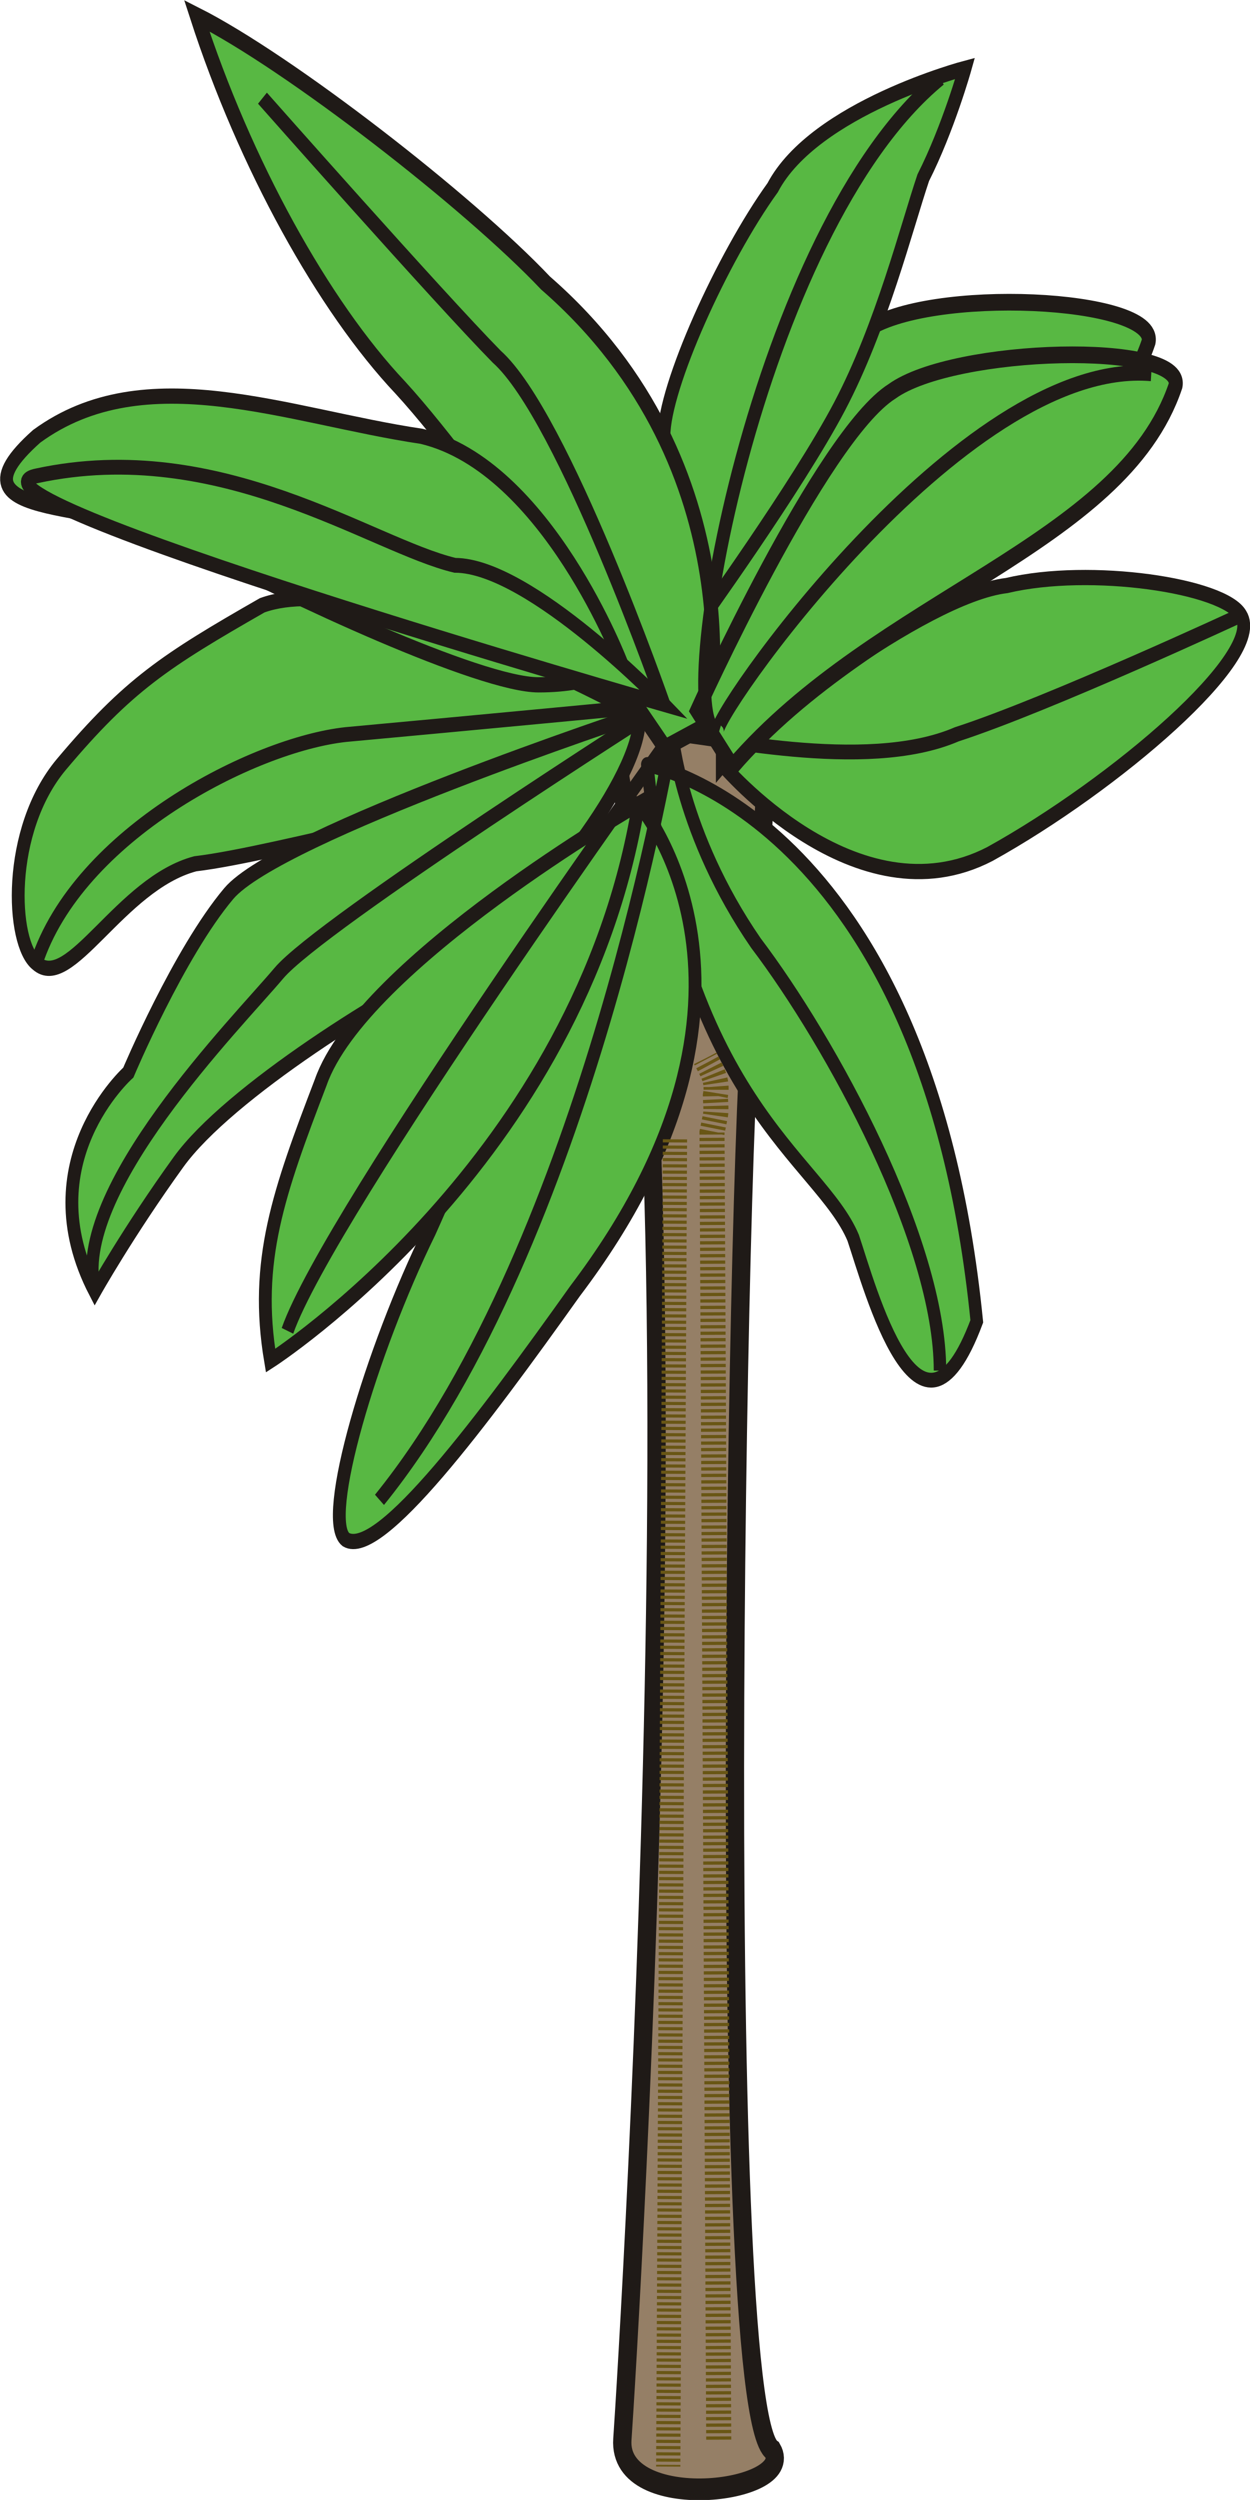
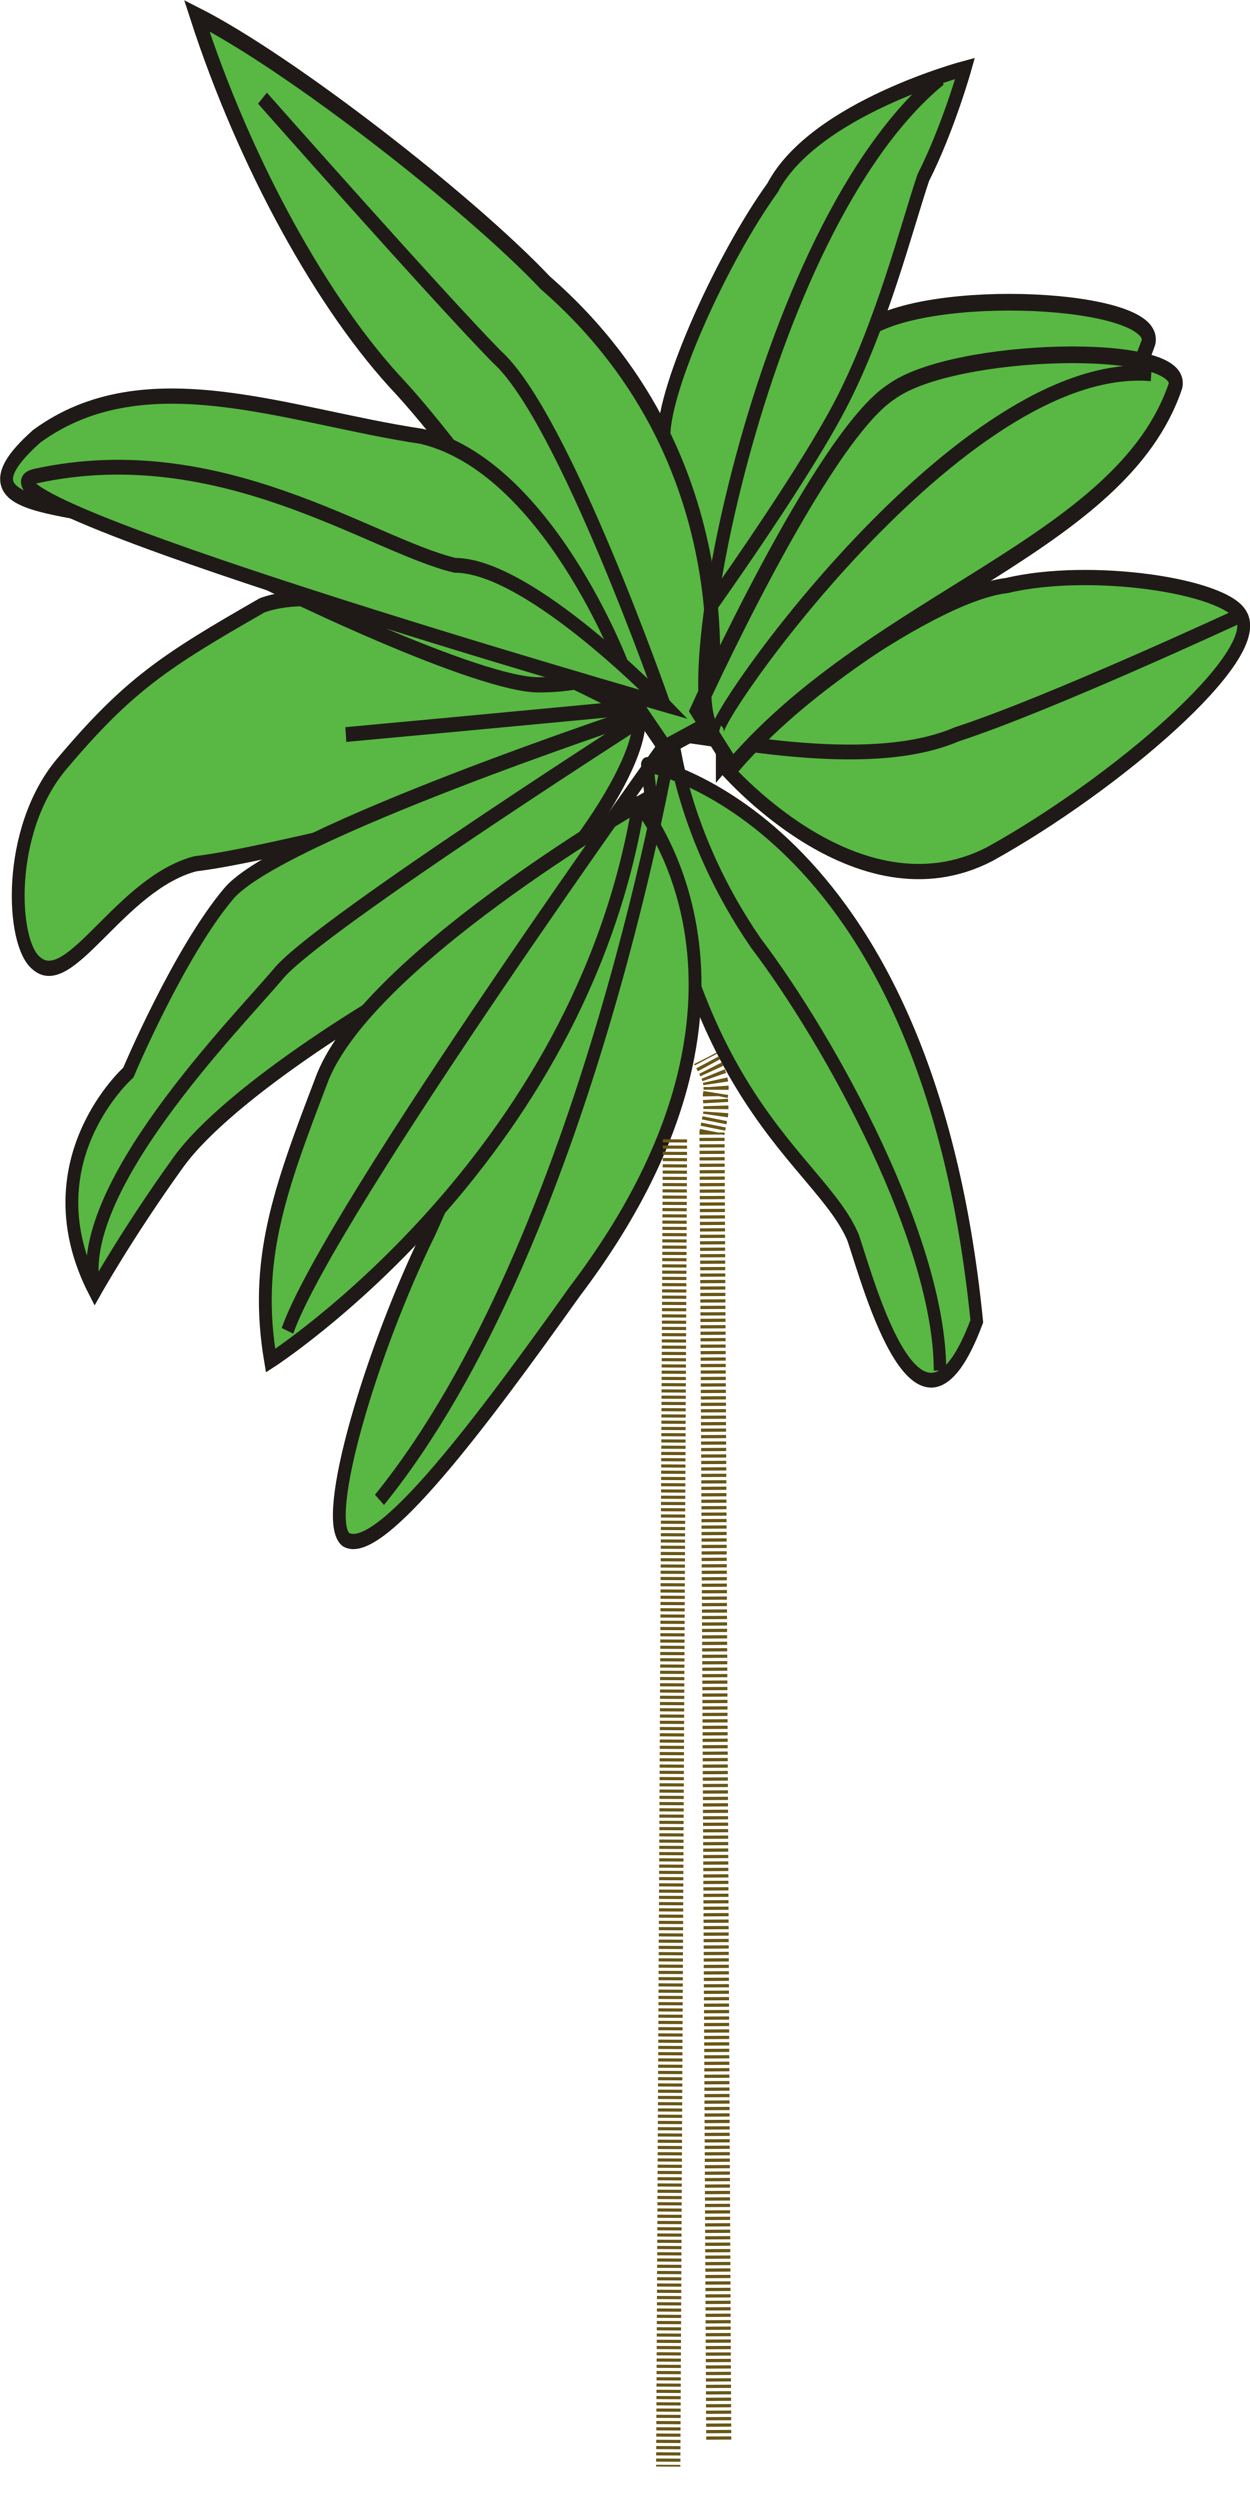
<svg xmlns="http://www.w3.org/2000/svg" width="640" height="1279.467" viewBox="0 0 600 1199.501">
  <g stroke="#1f1a17">
-     <path d="M249.53 311.638c-.172-.03-.48 12.935.179 13.309.269.391-1.671.586-1.614-.098.057-.685 1.033-13.798-.449-16.343 0 0 1.346-1.86 2.332-.391-.269-.588-.448 3.523-.448 3.523z" fill="#957f66" fill-rule="evenodd" stroke-width=".197" transform="matrix(44.617 0 0 53.001 -10770.516 -16046.915)" />
    <path d="M248.363 309.687c-.035.002 3 .433 3.545 5.041-.613 1.381-1.15-.306-1.33-.756-.36-.72-1.855-1.225-2.215-4.285z" fill="#58b843" fill-rule="evenodd" stroke-width=".134" transform="matrix(44.617 0 0 53.001 -10770.516 -16046.915)" />
    <path d="M248.27 310.044s1.746 1.71-.684 4.41c-.99 1.17-2.105 2.43-2.465 2.25-.27-.18.27-1.71.9-2.79.63-1.17 1.62-3.42 2.25-3.87h0zM249.17 309.687s1.44 1.44 2.88.81c1.35-.63 2.97-1.8 2.7-2.16-.18-.27-1.62-.45-2.52-.27-.9.09-2.79 1.35-3.06 1.62h0zM248.27 309.236s-2.88-1.35-4.05-.99c-1.046.504-1.441.721-2.16 1.44-.596.599-.54 1.62-.27 1.8.36.27.9-.72 1.71-.9.9-.09 3.06-.63 3.6-.54.54.09 1.17-.81 1.17-.81h0z" fill="#58b843" fill-rule="evenodd" stroke-width=".138" transform="matrix(44.617 0 0 53.001 -10770.516 -16046.915)" />
    <path d="M248.27 309.236s-3.87 1.08-4.41 1.62-1.08 1.62-1.08 1.62-1.08.81-.36 1.98c0 0 .36-.54.9-1.17.54-.63 2.25-1.53 3.15-1.89.81-.45 1.89-1.71 1.8-2.16h0z" fill="#58b843" fill-rule="evenodd" stroke-width=".138" transform="matrix(44.617 0 0 53.001 -10770.516 -16046.915)" />
    <path d="M248.27 310.044s-2.97 1.44-3.42 2.52c-.45.99-.72 1.62-.54 2.52 0 0 3.33-1.8 3.96-5.04h0z" fill="#58b843" fill-rule="evenodd" stroke-width=".138" transform="matrix(44.617 0 0 53.001 -10770.516 -16046.915)" />
-     <path d="M245.482 316.344c2.25-2.34 3.15-6.93 3.15-6.93s-3.69 4.32-4.14 5.4m10.26-6.48s-2.07.81-3.06 1.08c-.99.36-2.7 0-3.06 0 0 0 .09.9.9 1.89.81.9 1.98 2.7 1.98 3.87M242.42 314.456c-.27-.9 1.53-2.43 1.98-2.88.45-.45 4.14-2.43 4.14-2.43s-2.25.18-3.42.27c-.99.09-2.88.9-3.33 2.07" fill="none" stroke-width=".134" transform="matrix(44.617 0 0 53.001 -10770.516 -16046.915)" />
+     <path d="M245.482 316.344c2.25-2.34 3.15-6.93 3.15-6.93s-3.69 4.32-4.14 5.4m10.26-6.48s-2.07.81-3.06 1.08c-.99.36-2.7 0-3.06 0 0 0 .09.9.9 1.89.81.9 1.98 2.7 1.98 3.87M242.42 314.456c-.27-.9 1.53-2.43 1.98-2.88.45-.45 4.14-2.43 4.14-2.43s-2.25.18-3.42.27" fill="none" stroke-width=".134" transform="matrix(44.617 0 0 53.001 -10770.516 -16046.915)" />
    <path d="M248.991 309.31c1.558-1.523 4.187-2.003 4.765-3.448.095-.406-2.382-.507-3.05-.102-.762.406-2.096 3.043-2.096 3.043l.381.507h0z" fill="#58b843" fill-rule="evenodd" stroke-width=".151" transform="matrix(44.617 0 0 53.001 -10770.516 -16046.915)" />
    <path d="M248.902 308.425s1.08-1.26 1.53-1.98c.45-.72.72-1.62.9-2.07.27-.45.45-.99.45-.99s-1.62.36-2.07 1.08c-.54.63-1.17 1.8-1.17 2.25 0 .36.36 1.71.36 1.71h0z" fill="#58b843" fill-rule="evenodd" stroke-width=".138" transform="matrix(44.617 0 0 53.001 -10770.516 -16046.915)" />
    <path d="M249.014 309.326s.55-2.315-1.746-3.998c-.827-.736-2.756-1.996-3.752-2.42.516 1.343 1.363 2.63 2.19 3.367.919.842 2.848 3.261 2.848 3.261l.46-.21h0z" fill="#58b843" fill-rule="evenodd" stroke-width=".151" transform="matrix(44.617 0 0 53.001 -10770.516 -16046.915)" />
    <path d="M248.094 308.786s-.81-1.8-2.16-2.07c-1.44-.18-2.97-.72-4.14 0-1.08.81.81.54 1.71.99.99.45 3.06 1.26 3.69 1.26.63 0 .9-.18.9-.18z" fill="#58b843" fill-rule="evenodd" stroke-width=".138" transform="matrix(44.617 0 0 53.001 -10770.516 -16046.915)" />
    <path d="M248.544 309.144s-1.44-1.26-2.25-1.26c-.9-.18-2.52-1.17-4.5-.81-1.08.18 6.75 2.07 6.75 2.07z" fill="#58b843" fill-rule="evenodd" stroke-width=".134" transform="matrix(44.617 0 0 53.001 -10770.516 -16046.915)" />
    <path d="M249.28 309.706c1.56-1.522 4.188-2.002 4.766-3.448.095-.406-2.383-.354-3.05.051-.762.406-2.096 2.89-2.096 2.89l.38.507h0z" fill="#58b843" fill-rule="evenodd" stroke-width=".151" transform="matrix(44.617 0 0 53.001 -10770.516 -16046.915)" />
    <path d="M251.513 303.475c-1.975 1.365-2.911 5.831-2.392 5.919-.12-.068 2.622-3.394 4.664-3.246m-5.242 2.997s-1.08-2.61-1.8-3.15c-.63-.54-2.52-2.34-2.52-2.34" fill="none" stroke-width=".138" transform="matrix(44.617 0 0 53.001 -10770.516 -16046.915)" />
  </g>
  <path d="M323.984 546.656L320.75 1183.5" fill="none" stroke="#695614" stroke-width="11.647" stroke-dasharray="1.5,1.5" />
  <path d="M344.996 1170.57l-3.233-627.147 1.617-8.082c.579-2.894 0-6.707 0-9.698 1.535-7.675-2.278-12.637-4.85-17.78" fill="none" stroke="#695614" stroke-width="12.035" stroke-dasharray="1.55,1.55" />
</svg>